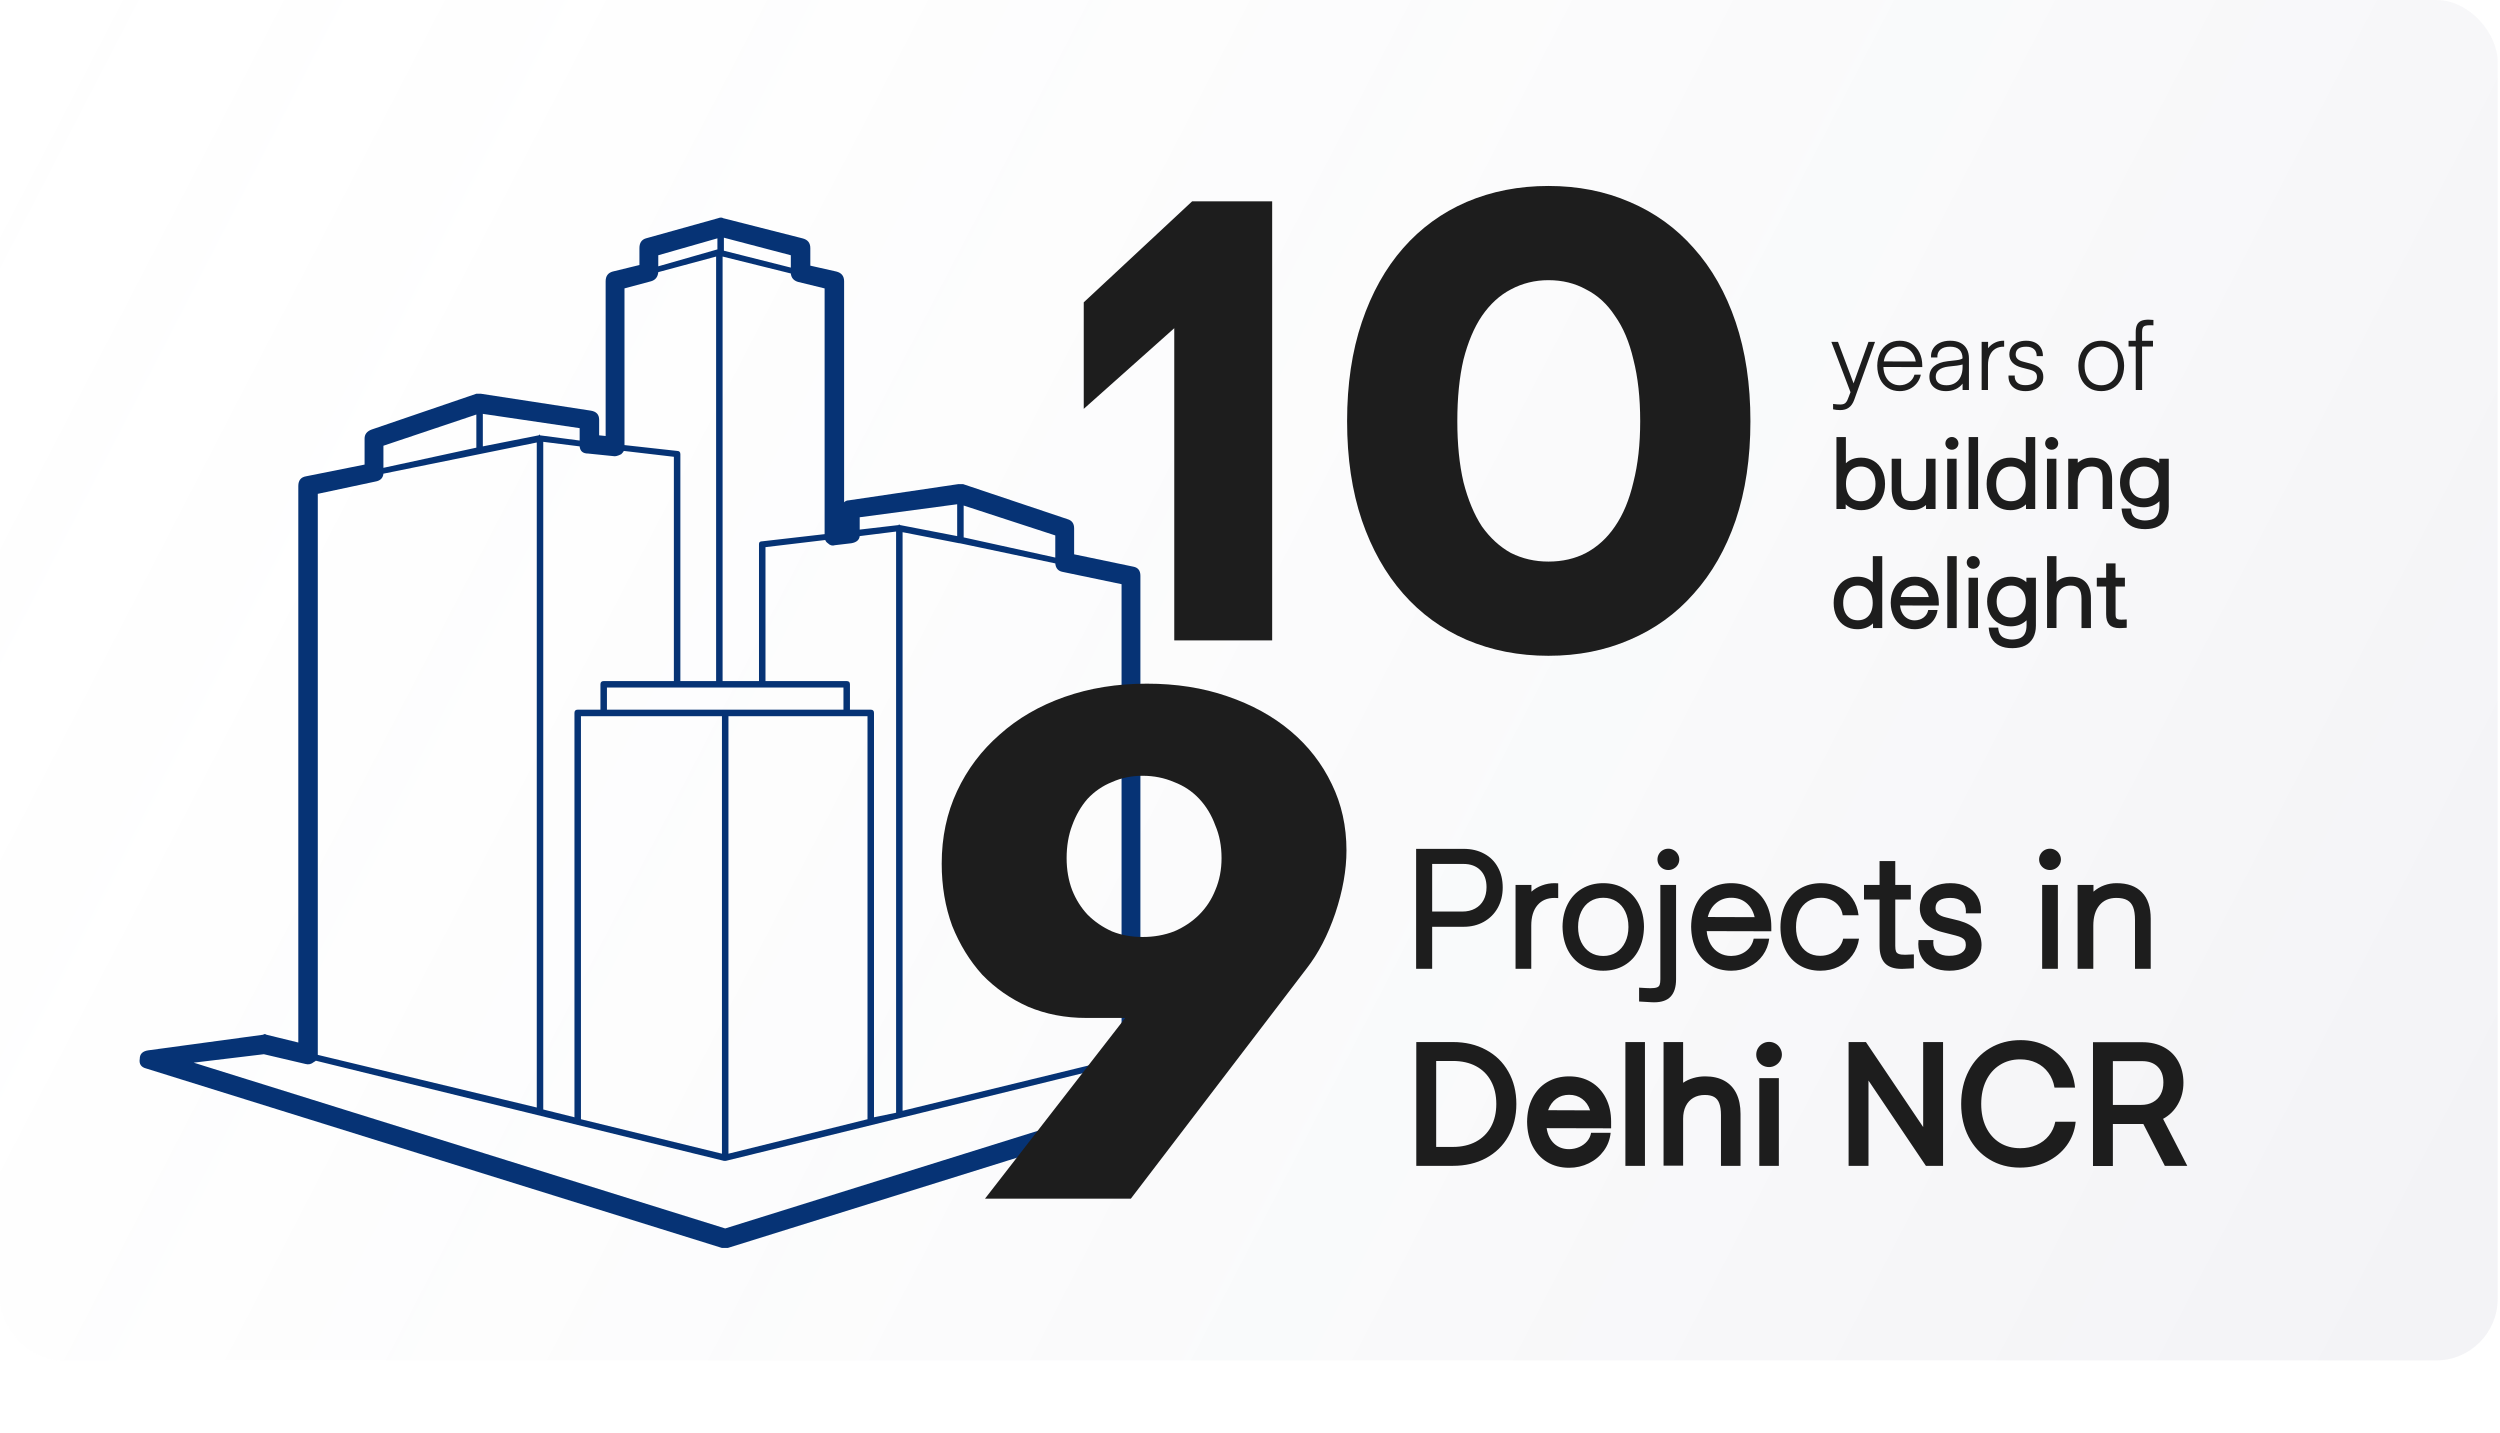
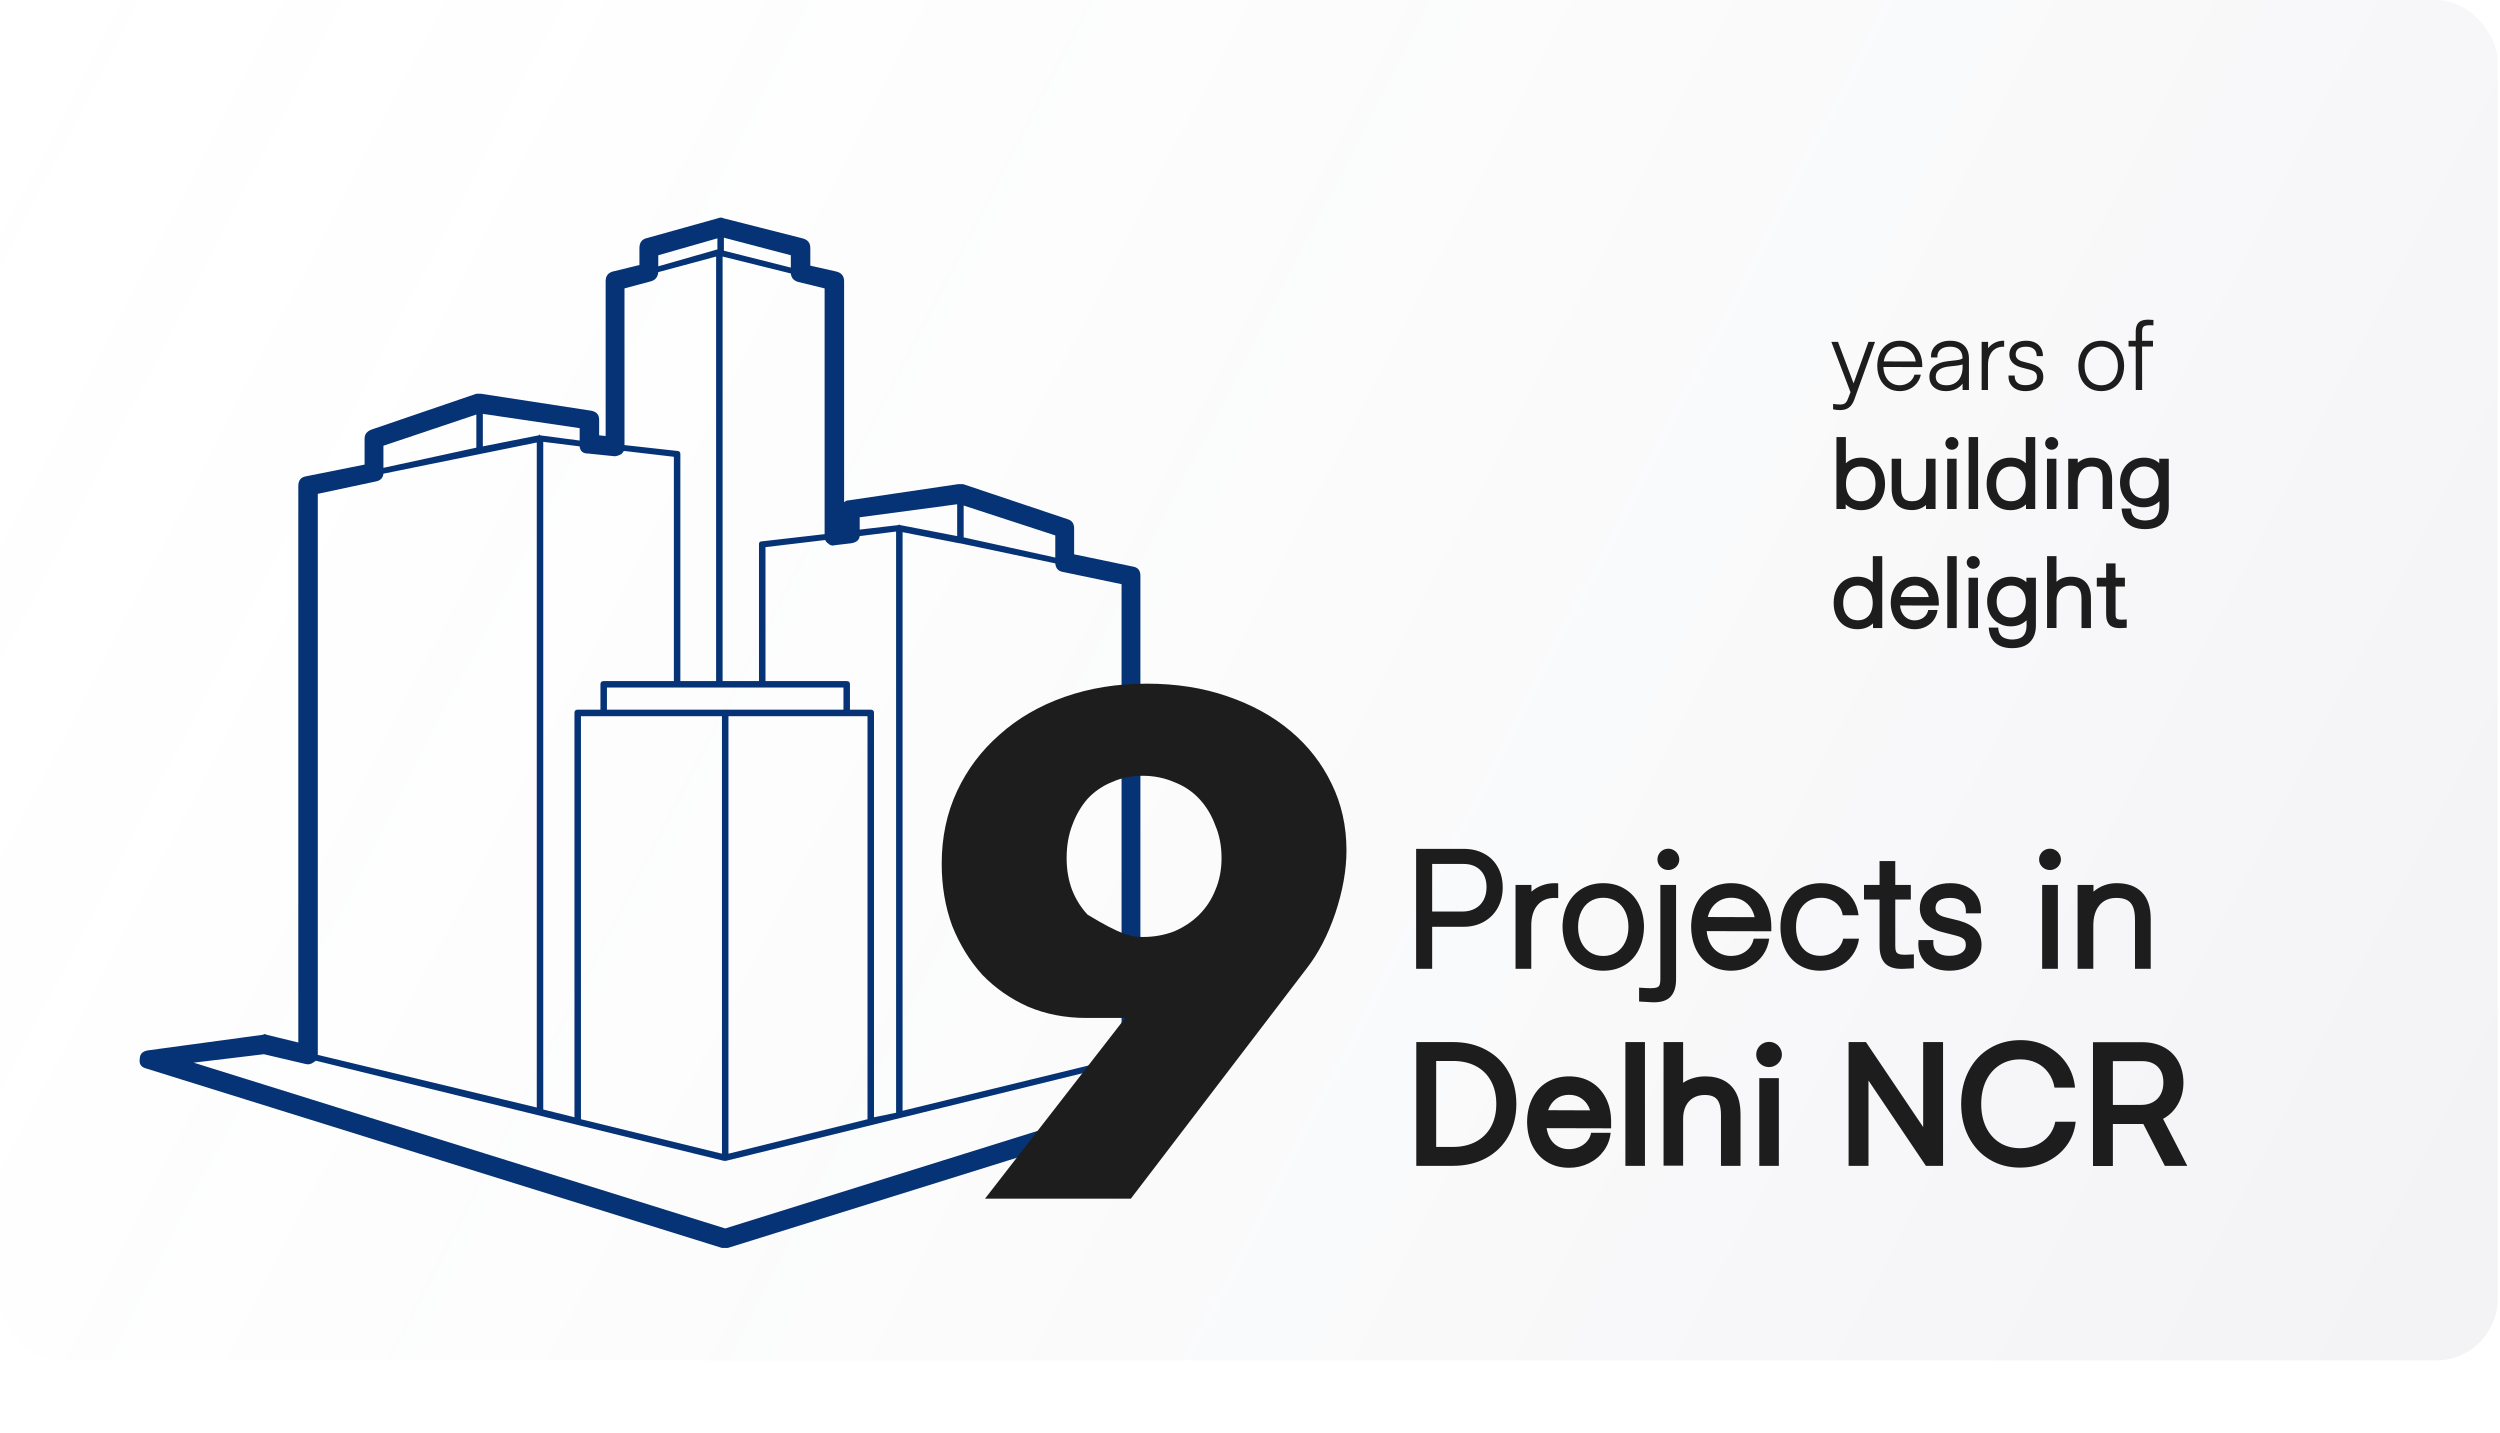
<svg xmlns="http://www.w3.org/2000/svg" width="609" height="349" viewBox="0 0 609 349" fill="none">
  <rect width="608.43" height="331.4" rx="15" fill="url(#paint0_linear_1215_734)" />
  <g clip-path="url(#clip0_1215_734)">
    <path fill-rule="evenodd" clip-rule="evenodd" d="M277.802 140.256V254.746L287.932 252.054C288.248 251.845 288.514 251.845 288.723 252.054L316.898 255.858C318.268 256.067 318.955 256.754 318.955 257.91C319.164 259.177 318.639 259.969 317.373 260.286L177.292 304H175.867L35.628 260.289C34.362 259.972 33.834 259.18 34.046 257.913C34.046 256.757 34.733 256.07 36.103 255.861L64.119 252.057C64.328 251.848 64.594 251.848 64.911 252.057L72.667 253.957V118.399C72.667 117.024 73.3 116.233 74.566 116.024L88.812 113.173V106.839C88.812 105.781 89.394 105.046 90.553 104.625L116.036 95.915H117.144L143.894 100.029C145.268 100.238 145.952 100.982 145.952 102.249V106.047L147.535 106.208V68.518C147.535 67.251 148.114 66.459 149.276 66.142L155.765 64.559V60.438C155.765 59.171 156.294 58.38 157.348 58.063L174.918 53.157C175.446 52.948 175.867 52.948 176.184 53.157L195.494 58.063C196.761 58.38 197.394 59.171 197.394 60.438V64.714L203.725 66.142C204.991 66.459 205.625 67.251 205.625 68.518V122.361C205.941 122.045 206.312 121.886 206.733 121.886L233.482 117.927H234.59L260.074 126.476C261.128 126.799 261.657 127.533 261.657 128.696V135.03L276.061 138.036C277.219 138.245 277.802 138.986 277.802 140.256ZM258.808 139.303C257.754 139.094 257.171 138.407 257.067 137.244L233.799 132.338H233.641L219.87 129.64V270.582L273.212 257.597V142.309L258.808 139.303ZM257.067 130.431L234.749 123.15V130.906L257.067 135.819V130.431ZM192.645 62.18L176.342 57.904V61.072L192.645 65.186V62.18ZM160.356 64.872L174.759 60.752V58.06L160.356 62.18V64.872ZM160.356 66.294C160.251 67.457 159.669 68.201 158.614 68.515L152.125 70.254V108.422L164.946 109.844C165.474 109.844 165.737 110.11 165.737 110.636V165.908H174.443V62.497L160.356 66.294ZM131.548 106.047L141.203 107.314V104.302L117.619 100.818V108.736L131.231 106.044L131.39 105.882H131.548V106.047ZM132.339 107.63V270.269L139.937 272.169V173.668C139.937 173.142 140.2 172.876 140.728 172.876H146.268V166.703C146.268 166.177 146.531 165.911 147.06 165.911H164.154V111.276L151.967 109.847C151.862 110.063 151.65 110.323 151.333 110.639C150.488 111.067 149.858 111.222 149.434 111.114L143.261 110.484C141.995 110.484 141.308 109.901 141.203 108.739L132.339 107.63ZM116.036 100.979L93.402 108.581V113.962L116.036 109.049V100.979ZM194.387 68.67C193.332 68.353 192.75 67.669 192.645 66.618L176.026 62.497V165.908H184.89V132.493C184.89 132.072 185.152 131.863 185.681 131.863L200.876 130.118V70.257L194.387 68.67ZM201.034 131.546L186.472 133.285V165.911H206.258C206.786 165.911 207.049 166.177 207.049 166.703V172.876H212.114C212.643 172.876 212.906 173.142 212.906 173.668V272.169L218.287 271.061V129.484L209.423 130.593C209.319 131.546 208.632 132.126 207.366 132.338L203.409 132.807C202.776 133.022 202.196 132.864 201.668 132.338C201.351 132.126 201.139 131.86 201.034 131.546ZM209.423 129.009L218.92 127.901C218.92 127.692 219.025 127.692 219.237 127.901L233.166 130.593V122.836L209.423 126.004V129.009ZM205.466 167.491H147.851V172.873H205.466V167.491ZM141.52 174.459V272.644L175.867 281.037V174.459H141.52ZM176.342 282.783L76.94 258.392C76.836 258.496 76.678 258.601 76.466 258.708C75.832 259.24 75.145 259.396 74.408 259.183L64.278 256.808L47.183 258.867L176.659 299.249L305.976 258.867L288.565 256.808L276.061 259.975C275.323 260.184 274.636 260.032 274.003 259.5C273.794 259.396 273.633 259.24 273.528 259.031L176.817 282.786L176.342 282.783ZM177.45 281.037L211.323 272.644V174.459H177.45V281.037ZM130.757 107.792L93.402 115.387C93.297 116.445 92.664 117.081 91.502 117.294L77.415 120.299V256.966L130.757 269.79V107.792Z" fill="#063375" />
  </g>
-   <path d="M264 73.65L290.4 49.05H309.9V156H286.05V79.95L264 99.6V73.65ZM328.152 102.6C328.152 93.6 329.352 85.55 331.752 78.45C334.152 71.35 337.502 65.35 341.802 60.45C346.102 55.55 351.252 51.8 357.252 49.2C363.352 46.6 370.002 45.3 377.202 45.3C384.402 45.3 391.002 46.6 397.002 49.2C403.102 51.8 408.302 55.55 412.602 60.45C417.002 65.35 420.402 71.35 422.802 78.45C425.202 85.55 426.402 93.6 426.402 102.6C426.402 111.6 425.202 119.65 422.802 126.75C420.402 133.75 417.002 139.7 412.602 144.6C408.302 149.5 403.102 153.25 397.002 155.85C391.002 158.45 384.402 159.75 377.202 159.75C370.002 159.75 363.352 158.45 357.252 155.85C351.252 153.25 346.102 149.5 341.802 144.6C337.502 139.7 334.152 133.75 331.752 126.75C329.352 119.65 328.152 111.6 328.152 102.6ZM355.002 102.6C355.002 108.2 355.502 113.15 356.502 117.45C357.602 121.75 359.102 125.35 361.002 128.25C363.002 131.05 365.352 133.2 368.052 134.7C370.852 136.1 373.902 136.8 377.202 136.8C380.602 136.8 383.652 136.1 386.352 134.7C389.152 133.2 391.502 131.05 393.402 128.25C395.402 125.35 396.902 121.75 397.902 117.45C399.002 113.15 399.552 108.2 399.552 102.6C399.552 96.9 399.002 91.9 397.902 87.6C396.902 83.3 395.402 79.75 393.402 76.95C391.502 74.05 389.152 71.9 386.352 70.5C383.652 69 380.602 68.25 377.202 68.25C373.902 68.25 370.852 69 368.052 70.5C365.352 71.9 363.002 74.05 361.002 76.95C359.102 79.75 357.602 83.3 356.502 87.6C355.502 91.9 355.002 96.9 355.002 102.6Z" fill="#1D1D1D" />
  <path d="M448.297 99.898C447.648 99.898 447.062 99.836 446.539 99.711V98.398C447.242 98.492 447.836 98.539 448.32 98.539C448.68 98.531 448.969 98.481 449.188 98.387C449.414 98.293 449.605 98.137 449.762 97.918C449.926 97.707 450.078 97.398 450.219 96.992L450.781 95.539L446.117 83.281H447.734L451.531 93.383L455.164 83.281H456.758L451.672 97.438C451.359 98.281 450.926 98.902 450.371 99.301C449.824 99.699 449.133 99.898 448.297 99.898ZM462.781 95.281C461.688 95.281 460.73 95.027 459.91 94.519C459.09 94.012 458.453 93.293 458 92.363C457.547 91.426 457.312 90.336 457.297 89.094C457.312 87.875 457.547 86.809 458 85.894C458.461 84.973 459.102 84.262 459.922 83.762C460.742 83.254 461.695 83 462.781 83C463.875 83 464.836 83.254 465.664 83.762C466.492 84.269 467.133 84.984 467.586 85.906C468.039 86.82 468.266 87.883 468.266 89.094V89.422L458.797 89.398C458.828 90.289 459.012 91.07 459.348 91.742C459.691 92.414 460.16 92.934 460.754 93.301C461.348 93.668 462.023 93.852 462.781 93.852C463.641 93.836 464.398 93.598 465.055 93.137C465.711 92.668 466.148 92.047 466.367 91.273H467.914C467.742 92.07 467.41 92.773 466.918 93.383C466.434 93.984 465.832 94.453 465.113 94.789C464.395 95.117 463.617 95.281 462.781 95.281ZM466.672 88.062C466.555 87.32 466.316 86.676 465.957 86.129C465.605 85.582 465.156 85.164 464.609 84.875C464.062 84.578 463.453 84.43 462.781 84.43C462.117 84.43 461.512 84.578 460.965 84.875C460.418 85.164 459.965 85.582 459.605 86.129C459.246 86.668 459.008 87.305 458.891 88.039L466.672 88.062ZM475.062 83C476.023 83 476.844 83.168 477.523 83.504C478.211 83.84 478.734 84.332 479.094 84.981C479.453 85.629 479.633 86.406 479.633 87.312V95H478.086V93.453C477.641 94.039 477.066 94.492 476.363 94.812C475.66 95.125 474.883 95.281 474.031 95.281C473.227 95.281 472.52 95.141 471.91 94.859C471.301 94.57 470.828 94.164 470.492 93.641C470.164 93.109 470 92.492 470 91.789C470 90.727 470.379 89.871 471.137 89.223C471.902 88.566 473 88.156 474.43 87.992L476.492 87.758C477.312 87.664 477.844 87.508 478.086 87.289C478.039 85.398 477.023 84.453 475.039 84.453C474.016 84.453 473.23 84.688 472.684 85.156C472.145 85.617 471.898 86.258 471.945 87.078H470.398C470.352 86.273 470.516 85.562 470.891 84.945C471.266 84.328 471.812 83.852 472.531 83.516C473.258 83.172 474.102 83 475.062 83ZM474.172 93.852C474.969 93.852 475.66 93.672 476.246 93.312C476.84 92.953 477.293 92.441 477.605 91.777C477.926 91.106 478.086 90.312 478.086 89.398V88.789C477.398 88.992 476.227 89.164 474.57 89.305C473.578 89.43 472.824 89.703 472.309 90.125C471.801 90.539 471.547 91.086 471.547 91.766C471.547 92.422 471.773 92.934 472.227 93.301C472.688 93.668 473.336 93.852 474.172 93.852ZM484.297 84.828C484.75 84.234 485.316 83.777 485.996 83.457C486.684 83.129 487.422 82.977 488.211 83V84.453C487.406 84.43 486.707 84.594 486.113 84.945C485.52 85.297 485.062 85.816 484.742 86.504C484.43 87.184 484.273 88 484.273 88.953V95H482.727V83.281H484.297V84.828ZM493.414 95.281C492.555 95.281 491.805 95.129 491.164 94.824C490.531 94.512 490.047 94.07 489.711 93.5C489.383 92.922 489.234 92.25 489.266 91.484H490.789C490.742 92.211 490.945 92.785 491.398 93.207C491.859 93.621 492.516 93.828 493.367 93.828C494.258 93.828 494.953 93.652 495.453 93.301C495.953 92.949 496.203 92.461 496.203 91.836C496.203 91.344 496.066 90.965 495.793 90.699C495.527 90.426 495.055 90.203 494.375 90.031L492.477 89.539C491.516 89.289 490.773 88.891 490.25 88.344C489.734 87.797 489.477 87.133 489.477 86.352C489.477 85.688 489.648 85.102 489.992 84.594C490.336 84.086 490.816 83.695 491.434 83.422C492.059 83.141 492.773 83 493.578 83C494.414 83 495.141 83.152 495.758 83.457C496.375 83.762 496.848 84.199 497.176 84.769C497.504 85.332 497.664 85.992 497.656 86.75H496.133C496.148 86.023 495.934 85.461 495.488 85.062C495.043 84.656 494.406 84.453 493.578 84.453C492.734 84.453 492.098 84.613 491.668 84.934C491.238 85.254 491.023 85.727 491.023 86.352C491.023 87.227 491.641 87.812 492.875 88.109L494.75 88.602C495.781 88.875 496.539 89.273 497.023 89.797C497.508 90.312 497.75 90.992 497.75 91.836C497.75 92.516 497.566 93.117 497.199 93.641C496.84 94.156 496.332 94.559 495.676 94.848C495.02 95.137 494.266 95.281 493.414 95.281ZM511.859 95.281C510.75 95.281 509.777 95.027 508.941 94.519C508.105 94.012 507.457 93.293 506.996 92.363C506.535 91.426 506.297 90.336 506.281 89.094C506.297 87.883 506.535 86.82 506.996 85.906C507.465 84.984 508.117 84.269 508.953 83.762C509.797 83.254 510.766 83 511.859 83C512.953 83 513.918 83.254 514.754 83.762C515.598 84.269 516.25 84.984 516.711 85.906C517.18 86.82 517.422 87.883 517.438 89.094C517.422 90.336 517.184 91.426 516.723 92.363C516.262 93.293 515.613 94.012 514.777 94.519C513.941 95.027 512.969 95.281 511.859 95.281ZM511.859 93.852C512.656 93.852 513.359 93.656 513.969 93.266C514.586 92.875 515.062 92.324 515.398 91.613C515.742 90.902 515.914 90.078 515.914 89.141C515.914 88.203 515.742 87.379 515.398 86.668C515.062 85.957 514.586 85.406 513.969 85.016C513.359 84.625 512.656 84.43 511.859 84.43C511.062 84.43 510.355 84.625 509.738 85.016C509.129 85.406 508.652 85.957 508.309 86.668C507.973 87.379 507.805 88.203 507.805 89.141C507.805 90.078 507.973 90.902 508.309 91.613C508.652 92.324 509.129 92.875 509.738 93.266C510.355 93.656 511.062 93.852 511.859 93.852ZM524.574 79.25C524.137 79.234 523.848 79.227 523.707 79.227C523.191 79.227 522.801 79.273 522.535 79.367C522.27 79.461 522.082 79.625 521.973 79.859C521.863 80.094 521.809 80.438 521.809 80.891V83.012H524.469V84.418H521.809L521.82 95H520.273L520.262 84.418H518.516V83.012H520.262V80.891C520.262 80.164 520.367 79.582 520.578 79.144C520.789 78.699 521.121 78.375 521.574 78.172C522.035 77.969 522.637 77.867 523.379 77.867C523.746 77.867 524.145 77.891 524.574 77.938V79.25ZM453.406 124.281C452.656 124.281 451.953 124.16 451.297 123.918C450.648 123.676 450.086 123.32 449.609 122.852V124H447.359V106.469H449.656V112.844C450.609 111.938 451.859 111.484 453.406 111.484C454.555 111.484 455.566 111.75 456.441 112.281C457.316 112.812 457.992 113.562 458.469 114.531C458.953 115.5 459.195 116.617 459.195 117.883C459.195 119.148 458.953 120.266 458.469 121.234C457.992 122.203 457.316 122.953 456.441 123.484C455.566 124.016 454.555 124.281 453.406 124.281ZM453.289 122.102C454.023 122.102 454.66 121.934 455.199 121.598C455.738 121.254 456.152 120.766 456.441 120.133C456.73 119.492 456.875 118.742 456.875 117.883C456.875 117.023 456.727 116.273 456.43 115.633C456.141 114.992 455.727 114.5 455.188 114.156C454.648 113.812 454.016 113.641 453.289 113.641C452.555 113.641 451.914 113.812 451.367 114.156C450.828 114.5 450.41 114.992 450.113 115.633C449.824 116.273 449.68 117.023 449.68 117.883C449.68 118.742 449.824 119.492 450.113 120.133C450.402 120.766 450.816 121.254 451.355 121.598C451.902 121.934 452.547 122.102 453.289 122.102ZM465.805 124.258C464.188 124.258 462.949 123.816 462.09 122.934C461.238 122.043 460.812 120.75 460.812 119.055V111.742H463.109V118.867C463.109 119.648 463.199 120.273 463.379 120.742C463.559 121.211 463.844 121.555 464.234 121.773C464.633 121.992 465.164 122.102 465.828 122.102C466.891 122.102 467.719 121.742 468.312 121.023C468.906 120.305 469.203 119.312 469.203 118.047V111.742H471.5V124H469.18V123.016C468.711 123.422 468.188 123.73 467.609 123.941C467.039 124.152 466.438 124.258 465.805 124.258ZM475.484 109.562C475.195 109.562 474.93 109.496 474.688 109.363C474.445 109.223 474.25 109.035 474.102 108.801C473.961 108.559 473.891 108.297 473.891 108.016C473.891 107.734 473.961 107.473 474.102 107.23C474.242 106.988 474.434 106.797 474.676 106.656C474.926 106.516 475.195 106.445 475.484 106.445C475.766 106.445 476.027 106.516 476.27 106.656C476.52 106.797 476.715 106.988 476.855 107.23C477.004 107.473 477.078 107.734 477.078 108.016C477.078 108.297 477.008 108.555 476.867 108.789C476.727 109.023 476.531 109.211 476.281 109.352C476.039 109.492 475.773 109.562 475.484 109.562ZM476.633 111.742V124H474.336V111.742H476.633ZM481.859 106.469V124H479.562V106.469H481.859ZM489.734 124.281C488.586 124.281 487.574 124.016 486.699 123.484C485.824 122.953 485.145 122.203 484.66 121.234C484.184 120.266 483.945 119.148 483.945 117.883C483.945 116.617 484.184 115.5 484.66 114.531C485.145 113.562 485.824 112.812 486.699 112.281C487.574 111.75 488.586 111.484 489.734 111.484C491.281 111.484 492.531 111.938 493.484 112.844V106.469H495.781V124H493.531V122.852C493.055 123.32 492.488 123.676 491.832 123.918C491.184 124.16 490.484 124.281 489.734 124.281ZM489.852 122.102C490.594 122.102 491.234 121.934 491.773 121.598C492.32 121.254 492.738 120.766 493.027 120.133C493.316 119.492 493.461 118.742 493.461 117.883C493.461 117.023 493.312 116.273 493.016 115.633C492.727 114.992 492.309 114.5 491.762 114.156C491.223 113.812 490.586 113.641 489.852 113.641C489.125 113.641 488.492 113.812 487.953 114.156C487.414 114.5 486.996 114.992 486.699 115.633C486.41 116.273 486.266 117.023 486.266 117.883C486.266 118.742 486.41 119.492 486.699 120.133C486.988 120.766 487.402 121.254 487.941 121.598C488.48 121.934 489.117 122.102 489.852 122.102ZM499.789 109.562C499.5 109.562 499.234 109.496 498.992 109.363C498.75 109.223 498.555 109.035 498.406 108.801C498.266 108.559 498.195 108.297 498.195 108.016C498.195 107.734 498.266 107.473 498.406 107.23C498.547 106.988 498.738 106.797 498.98 106.656C499.23 106.516 499.5 106.445 499.789 106.445C500.07 106.445 500.332 106.516 500.574 106.656C500.824 106.797 501.02 106.988 501.16 107.23C501.309 107.473 501.383 107.734 501.383 108.016C501.383 108.297 501.312 108.555 501.172 108.789C501.031 109.023 500.836 109.211 500.586 109.352C500.344 109.492 500.078 109.562 499.789 109.562ZM500.938 111.742V124H498.641V111.742H500.938ZM506.117 124H503.82V111.742H506.141V112.727C506.609 112.32 507.129 112.012 507.699 111.801C508.277 111.59 508.883 111.484 509.516 111.484C511.133 111.484 512.367 111.93 513.219 112.82C514.078 113.703 514.508 114.992 514.508 116.688V124H512.211V116.875C512.211 116.094 512.121 115.469 511.941 115C511.762 114.531 511.473 114.188 511.074 113.969C510.684 113.75 510.156 113.641 509.492 113.641C508.43 113.641 507.602 114 507.008 114.719C506.414 115.438 506.117 116.43 506.117 117.695V124ZM519.125 123.883C519.172 124.516 519.305 125.031 519.523 125.43C519.75 125.836 520.07 126.141 520.484 126.344C520.75 126.477 521.059 126.582 521.41 126.66C521.77 126.746 522.121 126.789 522.465 126.789C522.871 126.789 523.27 126.75 523.66 126.672C524.051 126.602 524.367 126.5 524.609 126.367C525.094 126.117 525.453 125.734 525.688 125.219C525.922 124.711 526.039 124.047 526.039 123.227V122.102C525.547 122.578 524.969 122.945 524.305 123.203C523.641 123.453 522.93 123.578 522.172 123.578C521.07 123.578 520.082 123.32 519.207 122.805C518.332 122.289 517.648 121.574 517.156 120.66C516.672 119.738 516.43 118.695 516.43 117.531C516.43 116.367 516.68 115.328 517.18 114.414C517.68 113.492 518.375 112.773 519.266 112.258C520.156 111.742 521.164 111.484 522.289 111.484C523.023 111.484 523.703 111.598 524.328 111.824C524.961 112.051 525.516 112.383 525.992 112.82V111.742H528.312V123.438C528.312 123.992 528.254 124.52 528.137 125.02C528.02 125.527 527.852 125.984 527.633 126.391C527.156 127.234 526.504 127.859 525.676 128.266C524.848 128.672 523.812 128.883 522.57 128.898C521.328 128.898 520.285 128.691 519.441 128.277C518.598 127.871 517.938 127.242 517.461 126.391C517.125 125.781 516.906 124.945 516.805 123.883H519.125ZM522.242 121.422C522.977 121.422 523.613 121.262 524.152 120.941C524.699 120.621 525.117 120.168 525.406 119.582C525.703 118.988 525.852 118.297 525.852 117.508C525.852 116.727 525.707 116.047 525.418 115.469C525.129 114.883 524.715 114.434 524.176 114.121C523.645 113.801 523.016 113.641 522.289 113.641C521.586 113.641 520.965 113.805 520.426 114.133C519.895 114.453 519.48 114.91 519.184 115.504C518.895 116.09 518.75 116.766 518.75 117.531C518.75 118.297 518.895 118.977 519.184 119.57C519.473 120.156 519.879 120.613 520.402 120.941C520.934 121.262 521.547 121.422 522.242 121.422ZM452.469 153.281C451.32 153.281 450.309 153.016 449.434 152.484C448.559 151.953 447.879 151.203 447.395 150.234C446.918 149.266 446.68 148.148 446.68 146.883C446.68 145.617 446.918 144.5 447.395 143.531C447.879 142.562 448.559 141.812 449.434 141.281C450.309 140.75 451.32 140.484 452.469 140.484C454.016 140.484 455.266 140.938 456.219 141.844V135.469H458.516V153H456.266V151.852C455.789 152.32 455.223 152.676 454.566 152.918C453.918 153.16 453.219 153.281 452.469 153.281ZM452.586 151.102C453.328 151.102 453.969 150.934 454.508 150.598C455.055 150.254 455.473 149.766 455.762 149.133C456.051 148.492 456.195 147.742 456.195 146.883C456.195 146.023 456.047 145.273 455.75 144.633C455.461 143.992 455.043 143.5 454.496 143.156C453.957 142.812 453.32 142.641 452.586 142.641C451.859 142.641 451.227 142.812 450.688 143.156C450.148 143.5 449.73 143.992 449.434 144.633C449.145 145.273 449 146.023 449 146.883C449 147.742 449.145 148.492 449.434 149.133C449.723 149.766 450.137 150.254 450.676 150.598C451.215 150.934 451.852 151.102 452.586 151.102ZM466.438 153.281C465.281 153.281 464.262 153.016 463.379 152.484C462.504 151.953 461.82 151.203 461.328 150.234C460.844 149.258 460.594 148.125 460.578 146.836C460.594 145.57 460.844 144.457 461.328 143.496C461.82 142.535 462.504 141.793 463.379 141.27C464.262 140.746 465.281 140.484 466.438 140.484C467.602 140.484 468.625 140.75 469.508 141.281C470.391 141.805 471.074 142.547 471.559 143.508C472.051 144.469 472.297 145.578 472.297 146.836V147.516L462.852 147.492C462.922 148.219 463.113 148.859 463.426 149.414C463.746 149.961 464.164 150.383 464.68 150.68C465.195 150.977 465.781 151.125 466.438 151.125C467.281 151.109 468 150.875 468.594 150.422C469.195 149.961 469.57 149.352 469.719 148.594H471.992C471.875 149.5 471.562 150.309 471.055 151.02C470.547 151.73 469.891 152.285 469.086 152.684C468.281 153.082 467.398 153.281 466.438 153.281ZM469.859 145.453C469.648 144.562 469.242 143.867 468.641 143.367C468.039 142.867 467.305 142.617 466.438 142.617C465.586 142.617 464.855 142.871 464.246 143.379C463.637 143.879 463.227 144.562 463.016 145.43L469.859 145.453ZM476.656 135.469V153H474.359V135.469H476.656ZM480.688 138.562C480.398 138.562 480.133 138.496 479.891 138.363C479.648 138.223 479.453 138.035 479.305 137.801C479.164 137.559 479.094 137.297 479.094 137.016C479.094 136.734 479.164 136.473 479.305 136.23C479.445 135.988 479.637 135.797 479.879 135.656C480.129 135.516 480.398 135.445 480.688 135.445C480.969 135.445 481.23 135.516 481.473 135.656C481.723 135.797 481.918 135.988 482.059 136.23C482.207 136.473 482.281 136.734 482.281 137.016C482.281 137.297 482.211 137.555 482.07 137.789C481.93 138.023 481.734 138.211 481.484 138.352C481.242 138.492 480.977 138.562 480.688 138.562ZM481.836 140.742V153H479.539V140.742H481.836ZM486.758 152.883C486.805 153.516 486.938 154.031 487.156 154.43C487.383 154.836 487.703 155.141 488.117 155.344C488.383 155.477 488.691 155.582 489.043 155.66C489.402 155.746 489.754 155.789 490.098 155.789C490.504 155.789 490.902 155.75 491.293 155.672C491.684 155.602 492 155.5 492.242 155.367C492.727 155.117 493.086 154.734 493.32 154.219C493.555 153.711 493.672 153.047 493.672 152.227V151.102C493.18 151.578 492.602 151.945 491.938 152.203C491.273 152.453 490.562 152.578 489.805 152.578C488.703 152.578 487.715 152.32 486.84 151.805C485.965 151.289 485.281 150.574 484.789 149.66C484.305 148.738 484.062 147.695 484.062 146.531C484.062 145.367 484.312 144.328 484.812 143.414C485.312 142.492 486.008 141.773 486.898 141.258C487.789 140.742 488.797 140.484 489.922 140.484C490.656 140.484 491.336 140.598 491.961 140.824C492.594 141.051 493.148 141.383 493.625 141.82V140.742H495.945V152.438C495.945 152.992 495.887 153.52 495.77 154.02C495.652 154.527 495.484 154.984 495.266 155.391C494.789 156.234 494.137 156.859 493.309 157.266C492.48 157.672 491.445 157.883 490.203 157.898C488.961 157.898 487.918 157.691 487.074 157.277C486.23 156.871 485.57 156.242 485.094 155.391C484.758 154.781 484.539 153.945 484.438 152.883H486.758ZM489.875 150.422C490.609 150.422 491.246 150.262 491.785 149.941C492.332 149.621 492.75 149.168 493.039 148.582C493.336 147.988 493.484 147.297 493.484 146.508C493.484 145.727 493.34 145.047 493.051 144.469C492.762 143.883 492.348 143.434 491.809 143.121C491.277 142.801 490.648 142.641 489.922 142.641C489.219 142.641 488.598 142.805 488.059 143.133C487.527 143.453 487.113 143.91 486.816 144.504C486.527 145.09 486.383 145.766 486.383 146.531C486.383 147.297 486.527 147.977 486.816 148.57C487.105 149.156 487.512 149.613 488.035 149.941C488.566 150.262 489.18 150.422 489.875 150.422ZM509.352 153H507.055V145.875C507.055 144.734 506.848 143.91 506.434 143.402C506.02 142.895 505.344 142.641 504.406 142.641C503.711 142.641 503.102 142.797 502.578 143.109C502.062 143.414 501.664 143.852 501.383 144.422C501.102 144.984 500.961 145.641 500.961 146.391V152.977H498.664V135.469H500.961V141.727C501.406 141.32 501.926 141.012 502.52 140.801C503.121 140.59 503.773 140.484 504.477 140.484C506.039 140.484 507.242 140.934 508.086 141.832C508.93 142.73 509.352 144.016 509.352 145.688V153ZM516.641 153L516.301 153.012C515.184 153.012 514.363 152.734 513.84 152.18C513.316 151.617 513.055 150.773 513.055 149.648V142.875H510.781V140.742H513.055V137.25H515.352V140.742H517.625V142.875H515.352V149.648C515.352 150.008 515.387 150.277 515.457 150.457C515.527 150.629 515.664 150.754 515.867 150.832C516.07 150.91 516.379 150.949 516.793 150.949C517.074 150.949 517.5 150.93 518.07 150.891V152.93L516.641 153Z" fill="#1D1D1D" />
  <path d="M348.875 236H344.969V206.781H356.531C358.432 206.781 360.099 207.172 361.531 207.953C362.977 208.721 364.09 209.822 364.871 211.254C365.665 212.673 366.062 214.32 366.062 216.195C366.062 218.044 365.659 219.698 364.852 221.156C364.044 222.602 362.911 223.734 361.453 224.555C360.008 225.362 358.367 225.766 356.531 225.766H348.875V236ZM348.875 210.453V222.055H356.219C357.404 222.055 358.439 221.814 359.324 221.332C360.223 220.85 360.913 220.16 361.395 219.262C361.876 218.363 362.117 217.315 362.117 216.117C362.117 214.346 361.609 212.96 360.594 211.957C359.591 210.954 358.211 210.453 356.453 210.453H348.875ZM373.016 236H369.188V215.57H373.055V217.211C373.797 216.547 374.656 216.039 375.633 215.688C376.609 215.323 377.632 215.141 378.699 215.141C378.895 215.141 379.188 215.154 379.578 215.18V218.773C379.383 218.747 379.09 218.734 378.699 218.734C376.915 218.734 375.522 219.327 374.52 220.512C373.517 221.697 373.016 223.357 373.016 225.492V236ZM390.555 236.469C388.602 236.469 386.876 236.026 385.379 235.141C383.895 234.255 382.736 233.005 381.902 231.391C381.082 229.763 380.659 227.875 380.633 225.727C380.659 223.63 381.089 221.781 381.922 220.18C382.755 218.578 383.914 217.341 385.398 216.469C386.896 215.583 388.615 215.141 390.555 215.141C392.495 215.141 394.207 215.583 395.691 216.469C397.189 217.341 398.354 218.578 399.188 220.18C400.021 221.781 400.451 223.63 400.477 225.727C400.451 227.875 400.021 229.763 399.188 231.391C398.367 233.005 397.208 234.255 395.711 235.141C394.227 236.026 392.508 236.469 390.555 236.469ZM390.555 232.875C391.766 232.875 392.833 232.582 393.758 231.996C394.682 231.397 395.398 230.564 395.906 229.496C396.427 228.428 396.688 227.198 396.688 225.805C396.688 224.398 396.434 223.161 395.926 222.094C395.418 221.013 394.702 220.18 393.777 219.594C392.853 218.995 391.779 218.695 390.555 218.695C389.331 218.695 388.257 218.995 387.332 219.594C386.408 220.18 385.691 221.013 385.184 222.094C384.676 223.161 384.422 224.398 384.422 225.805C384.422 227.198 384.676 228.428 385.184 229.496C385.704 230.564 386.427 231.397 387.352 231.996C388.276 232.582 389.344 232.875 390.555 232.875ZM406.414 206.742C406.883 206.742 407.319 206.859 407.723 207.094C408.139 207.328 408.465 207.647 408.699 208.051C408.947 208.454 409.07 208.891 409.07 209.359C409.07 209.828 408.953 210.258 408.719 210.648C408.484 211.039 408.159 211.352 407.742 211.586C407.339 211.82 406.896 211.938 406.414 211.938C405.932 211.938 405.49 211.827 405.086 211.605C404.682 211.371 404.357 211.059 404.109 210.668C403.875 210.264 403.758 209.828 403.758 209.359C403.758 208.891 403.875 208.454 404.109 208.051C404.344 207.647 404.663 207.328 405.066 207.094C405.483 206.859 405.932 206.742 406.414 206.742ZM404.461 215.57H408.289V238.559C408.289 240.421 407.853 241.82 406.98 242.758C406.121 243.695 404.767 244.164 402.918 244.164C402.658 244.164 402.456 244.158 402.312 244.145L399.285 243.969V240.59C400.626 240.681 401.544 240.727 402.039 240.727C402.755 240.727 403.283 240.661 403.621 240.531C403.96 240.414 404.181 240.206 404.285 239.906C404.402 239.607 404.461 239.158 404.461 238.559V215.57ZM421.727 236.469C419.799 236.469 418.1 236.026 416.629 235.141C415.171 234.255 414.031 233.005 413.211 231.391C412.404 229.763 411.987 227.875 411.961 225.727C411.987 223.617 412.404 221.762 413.211 220.16C414.031 218.559 415.171 217.322 416.629 216.449C418.1 215.577 419.799 215.141 421.727 215.141C423.667 215.141 425.372 215.583 426.844 216.469C428.315 217.341 429.454 218.578 430.262 220.18C431.082 221.781 431.492 223.63 431.492 225.727V226.859L415.75 226.82C415.867 228.031 416.186 229.099 416.707 230.023C417.241 230.935 417.938 231.638 418.797 232.133C419.656 232.628 420.633 232.875 421.727 232.875C423.133 232.849 424.331 232.458 425.32 231.703C426.323 230.935 426.948 229.919 427.195 228.656H430.984C430.789 230.167 430.268 231.514 429.422 232.699C428.576 233.884 427.482 234.809 426.141 235.473C424.799 236.137 423.328 236.469 421.727 236.469ZM427.43 223.422C427.078 221.938 426.401 220.779 425.398 219.945C424.396 219.112 423.172 218.695 421.727 218.695C420.307 218.695 419.09 219.118 418.074 219.965C417.059 220.798 416.375 221.938 416.023 223.383L427.43 223.422ZM443.406 236.469C441.505 236.469 439.819 236.026 438.348 235.141C436.876 234.255 435.737 233.012 434.93 231.41C434.122 229.809 433.719 227.966 433.719 225.883C433.719 223.76 434.129 221.885 434.949 220.258C435.783 218.63 436.948 217.374 438.445 216.488C439.943 215.59 441.674 215.141 443.641 215.141C445.268 215.141 446.733 215.466 448.035 216.117C449.35 216.768 450.418 217.686 451.238 218.871C452.059 220.056 452.56 221.417 452.742 222.953H448.875C448.758 222.12 448.458 221.384 447.977 220.746C447.495 220.095 446.876 219.594 446.121 219.242C445.366 218.878 444.539 218.695 443.641 218.695C442.404 218.695 441.323 218.988 440.398 219.574C439.474 220.16 438.758 220.993 438.25 222.074C437.755 223.155 437.508 224.411 437.508 225.844C437.508 227.237 437.749 228.461 438.23 229.516C438.712 230.57 439.396 231.391 440.281 231.977C441.18 232.549 442.221 232.836 443.406 232.836C444.331 232.836 445.19 232.66 445.984 232.309C446.779 231.957 447.436 231.462 447.957 230.824C448.491 230.186 448.836 229.464 448.992 228.656H452.859C452.638 230.18 452.091 231.534 451.219 232.719C450.359 233.904 449.246 234.828 447.879 235.492C446.525 236.143 445.034 236.469 443.406 236.469ZM463.836 236L463.27 236.02C461.408 236.02 460.04 235.557 459.168 234.633C458.296 233.695 457.859 232.289 457.859 230.414V219.125H454.07V215.57H457.859V209.75H461.688V215.57H465.477V219.125H461.688V230.414C461.688 231.013 461.746 231.462 461.863 231.762C461.98 232.048 462.208 232.257 462.547 232.387C462.885 232.517 463.4 232.582 464.09 232.582C464.559 232.582 465.268 232.549 466.219 232.484V235.883L463.836 236ZM474.852 236.469C473.328 236.469 471.993 236.202 470.848 235.668C469.715 235.134 468.836 234.379 468.211 233.402C467.599 232.413 467.293 231.267 467.293 229.965C467.293 229.652 467.312 229.333 467.352 229.008H470.984C470.958 229.294 470.945 229.503 470.945 229.633C470.945 230.635 471.277 231.423 471.941 231.996C472.618 232.556 473.562 232.836 474.773 232.836C476.062 232.836 477.065 232.608 477.781 232.152C478.51 231.684 478.875 231.039 478.875 230.219C478.875 229.763 478.797 229.398 478.641 229.125C478.497 228.852 478.243 228.617 477.879 228.422C477.514 228.227 477 228.044 476.336 227.875L473.133 227.055C471.375 226.625 470.021 225.909 469.07 224.906C468.133 223.891 467.664 222.667 467.664 221.234C467.664 220.036 467.97 218.975 468.582 218.051C469.207 217.126 470.079 216.41 471.199 215.902C472.332 215.395 473.641 215.141 475.125 215.141C476.635 215.141 477.951 215.414 479.07 215.961C480.19 216.508 481.049 217.289 481.648 218.305C482.26 219.307 482.566 220.486 482.566 221.84C482.566 222.126 482.56 222.341 482.547 222.484H478.875C478.888 222.38 478.895 222.23 478.895 222.035C478.895 220.967 478.569 220.154 477.918 219.594C477.267 219.021 476.336 218.734 475.125 218.734C472.703 218.734 471.492 219.568 471.492 221.234C471.492 222.354 472.365 223.109 474.109 223.5L477.273 224.281C479.135 224.815 480.503 225.564 481.375 226.527C482.26 227.491 482.703 228.721 482.703 230.219C482.703 231.43 482.371 232.51 481.707 233.461C481.043 234.411 480.118 235.154 478.934 235.688C477.749 236.208 476.388 236.469 474.852 236.469ZM499.383 211.938C498.901 211.938 498.458 211.827 498.055 211.605C497.651 211.371 497.326 211.059 497.078 210.668C496.844 210.264 496.727 209.828 496.727 209.359C496.727 208.891 496.844 208.454 497.078 208.051C497.312 207.647 497.632 207.328 498.035 207.094C498.452 206.859 498.901 206.742 499.383 206.742C499.852 206.742 500.288 206.859 500.691 207.094C501.108 207.328 501.434 207.647 501.668 208.051C501.915 208.454 502.039 208.891 502.039 209.359C502.039 209.828 501.922 210.258 501.688 210.648C501.453 211.039 501.128 211.352 500.711 211.586C500.307 211.82 499.865 211.938 499.383 211.938ZM501.297 215.57V236H497.469V215.57H501.297ZM509.93 236H506.102V215.57H509.969V217.211C510.75 216.534 511.616 216.02 512.566 215.668C513.53 215.316 514.539 215.141 515.594 215.141C518.289 215.141 520.346 215.883 521.766 217.367C523.198 218.839 523.914 220.987 523.914 223.812V236H520.086V224.125C520.086 222.823 519.936 221.781 519.637 221C519.337 220.219 518.855 219.646 518.191 219.281C517.54 218.917 516.661 218.734 515.555 218.734C513.784 218.734 512.404 219.333 511.414 220.531C510.424 221.729 509.93 223.383 509.93 225.492V236ZM345.008 284V253.844H353.914C356.961 253.844 359.65 254.475 361.98 255.738C364.324 256.988 366.141 258.759 367.43 261.051C368.732 263.329 369.383 265.953 369.383 268.922C369.383 271.891 368.732 274.521 367.43 276.812C366.141 279.091 364.324 280.862 361.98 282.125C359.65 283.375 356.961 284 353.914 284H345.008ZM349.852 258.453V279.391H353.914C356.062 279.391 357.931 278.967 359.52 278.121C361.121 277.262 362.352 276.044 363.211 274.469C364.07 272.893 364.5 271.044 364.5 268.922C364.5 266.786 364.07 264.931 363.211 263.355C362.365 261.78 361.147 260.569 359.559 259.723C357.97 258.876 356.089 258.453 353.914 258.453H349.852ZM392.352 275.953C392.182 277.594 391.622 279.059 390.672 280.348C389.734 281.637 388.523 282.646 387.039 283.375C385.555 284.104 383.953 284.469 382.234 284.469C380.216 284.469 378.439 284.007 376.902 283.082C375.366 282.158 374.168 280.849 373.309 279.156C372.462 277.464 372.026 275.497 372 273.258C372.026 271.07 372.462 269.143 373.309 267.477C374.168 265.797 375.366 264.501 376.902 263.59C378.452 262.665 380.229 262.203 382.234 262.203C384.253 262.203 386.036 262.665 387.586 263.59C389.135 264.514 390.333 265.816 391.18 267.496C392.039 269.163 392.469 271.083 392.469 273.258V274.859L376.766 274.82C377.013 276.422 377.625 277.678 378.602 278.59C379.578 279.488 380.789 279.938 382.234 279.938C383.12 279.924 383.947 279.749 384.715 279.41C385.483 279.072 386.121 278.603 386.629 278.004C387.137 277.405 387.456 276.721 387.586 275.953H392.352ZM387.352 270.484C386.961 269.286 386.316 268.355 385.418 267.691C384.52 267.027 383.458 266.695 382.234 266.695C381.023 266.695 379.975 267.021 379.09 267.672C378.204 268.323 377.547 269.247 377.117 270.445L387.352 270.484ZM400.711 253.844V284H395.945V253.844H400.711ZM423.992 284H419.227V271.656C419.227 270.458 419.09 269.501 418.816 268.785C418.556 268.069 418.139 267.548 417.566 267.223C416.993 266.897 416.232 266.734 415.281 266.734C414.227 266.734 413.296 266.969 412.488 267.438C411.694 267.906 411.082 268.577 410.652 269.449C410.223 270.322 410.008 271.344 410.008 272.516V283.961H405.242V253.844H410.008V263.766C410.75 263.258 411.577 262.874 412.488 262.613C413.413 262.34 414.383 262.203 415.398 262.203C417.221 262.203 418.777 262.561 420.066 263.277C421.355 263.993 422.332 265.035 422.996 266.402C423.66 267.77 423.992 269.417 423.992 271.344V284ZM430.945 259.938C430.385 259.938 429.865 259.807 429.383 259.547C428.901 259.273 428.517 258.902 428.23 258.434C427.957 257.965 427.82 257.451 427.82 256.891C427.82 256.344 427.957 255.836 428.23 255.367C428.517 254.885 428.895 254.508 429.363 254.234C429.845 253.948 430.372 253.805 430.945 253.805C431.505 253.805 432.026 253.941 432.508 254.215C432.99 254.488 433.367 254.866 433.641 255.348C433.927 255.816 434.07 256.331 434.07 256.891C434.07 257.438 433.927 257.945 433.641 258.414C433.354 258.883 432.97 259.254 432.488 259.527C432.007 259.801 431.492 259.938 430.945 259.938ZM433.328 262.633V284H428.562V262.633H433.328ZM454.539 253.844L468.484 274.547V253.844H473.328V284H469.148L455.164 263.219V284H450.32V253.844H454.539ZM492.078 284.43C489.305 284.43 486.831 283.772 484.656 282.457C482.482 281.142 480.783 279.306 479.559 276.949C478.348 274.592 477.742 271.917 477.742 268.922C477.742 265.914 478.354 263.232 479.578 260.875C480.802 258.505 482.514 256.663 484.715 255.348C486.915 254.033 489.422 253.375 492.234 253.375C494.552 253.375 496.681 253.87 498.621 254.859C500.561 255.849 502.137 257.223 503.348 258.98C504.559 260.725 505.268 262.711 505.477 264.938H500.477C500.242 263.544 499.741 262.333 498.973 261.305C498.217 260.263 497.247 259.462 496.062 258.902C494.878 258.342 493.562 258.062 492.117 258.062C490.242 258.062 488.589 258.518 487.156 259.43C485.724 260.328 484.611 261.598 483.816 263.238C483.022 264.879 482.625 266.773 482.625 268.922C482.625 271.07 483.016 272.958 483.797 274.586C484.591 276.214 485.704 277.477 487.137 278.375C488.569 279.26 490.229 279.703 492.117 279.703C493.576 279.703 494.904 279.443 496.102 278.922C497.312 278.388 498.309 277.633 499.09 276.656C499.884 275.68 500.411 274.547 500.672 273.258H505.633C505.424 275.393 504.702 277.314 503.465 279.02C502.228 280.712 500.613 282.04 498.621 283.004C496.642 283.954 494.461 284.43 492.078 284.43ZM514.695 284.039H509.852V253.883H521.883C523.875 253.883 525.626 254.293 527.137 255.113C528.647 255.921 529.812 257.073 530.633 258.57C531.466 260.068 531.883 261.799 531.883 263.766C531.883 265.68 531.44 267.411 530.555 268.961C529.682 270.51 528.471 271.708 526.922 272.555L532.82 284H527.352L522.117 273.805H514.695V284.039ZM514.695 258.492V269.156H521.57C522.677 269.156 523.634 268.935 524.441 268.492C525.262 268.049 525.893 267.418 526.336 266.598C526.779 265.777 527 264.807 527 263.688C527 262.047 526.538 260.771 525.613 259.859C524.702 258.948 523.432 258.492 521.805 258.492H514.695Z" fill="#1D1D1D" />
-   <path d="M275.47 292H239.94L274.11 247.97C273.657 247.97 272.977 247.97 272.07 247.97C271.277 247.97 270.37 247.97 269.35 247.97C268.443 247.97 267.537 247.97 266.63 247.97C265.723 247.97 265.043 247.97 264.59 247.97C259.49 247.97 254.787 247.063 250.48 245.25C246.173 243.323 242.433 240.717 239.26 237.43C236.2 234.03 233.763 230.063 231.95 225.53C230.25 220.883 229.4 215.84 229.4 210.4C229.4 203.94 230.647 198.047 233.14 192.72C235.633 187.393 239.09 182.803 243.51 178.95C247.93 174.983 253.2 171.923 259.32 169.77C265.44 167.617 272.127 166.54 279.38 166.54C286.52 166.54 293.037 167.56 298.93 169.6C304.937 171.64 310.093 174.473 314.4 178.1C318.707 181.727 322.05 186.033 324.43 191.02C326.81 195.893 328 201.277 328 207.17C328 211.93 327.093 217.03 325.28 222.47C323.467 227.797 321.143 232.273 318.31 235.9L275.47 292ZM278.36 228.25C281.08 228.25 283.63 227.797 286.01 226.89C288.39 225.87 290.43 224.51 292.13 222.81C293.83 221.11 295.133 219.127 296.04 216.86C297.06 214.48 297.57 211.873 297.57 209.04C297.57 206.093 297.06 203.43 296.04 201.05C295.133 198.557 293.83 196.403 292.13 194.59C290.43 192.777 288.39 191.417 286.01 190.51C283.63 189.49 281.08 188.98 278.36 188.98C275.64 188.98 273.147 189.49 270.88 190.51C268.613 191.417 266.63 192.777 264.93 194.59C263.343 196.403 262.097 198.557 261.19 201.05C260.283 203.43 259.83 206.093 259.83 209.04C259.83 211.873 260.283 214.48 261.19 216.86C262.097 219.127 263.343 221.11 264.93 222.81C266.63 224.51 268.613 225.87 270.88 226.89C273.147 227.797 275.64 228.25 278.36 228.25Z" fill="#1D1D1D" />
+   <path d="M275.47 292H239.94L274.11 247.97C273.657 247.97 272.977 247.97 272.07 247.97C271.277 247.97 270.37 247.97 269.35 247.97C268.443 247.97 267.537 247.97 266.63 247.97C265.723 247.97 265.043 247.97 264.59 247.97C259.49 247.97 254.787 247.063 250.48 245.25C246.173 243.323 242.433 240.717 239.26 237.43C236.2 234.03 233.763 230.063 231.95 225.53C230.25 220.883 229.4 215.84 229.4 210.4C229.4 203.94 230.647 198.047 233.14 192.72C235.633 187.393 239.09 182.803 243.51 178.95C247.93 174.983 253.2 171.923 259.32 169.77C265.44 167.617 272.127 166.54 279.38 166.54C286.52 166.54 293.037 167.56 298.93 169.6C304.937 171.64 310.093 174.473 314.4 178.1C318.707 181.727 322.05 186.033 324.43 191.02C326.81 195.893 328 201.277 328 207.17C328 211.93 327.093 217.03 325.28 222.47C323.467 227.797 321.143 232.273 318.31 235.9L275.47 292ZM278.36 228.25C281.08 228.25 283.63 227.797 286.01 226.89C288.39 225.87 290.43 224.51 292.13 222.81C293.83 221.11 295.133 219.127 296.04 216.86C297.06 214.48 297.57 211.873 297.57 209.04C297.57 206.093 297.06 203.43 296.04 201.05C295.133 198.557 293.83 196.403 292.13 194.59C290.43 192.777 288.39 191.417 286.01 190.51C283.63 189.49 281.08 188.98 278.36 188.98C275.64 188.98 273.147 189.49 270.88 190.51C268.613 191.417 266.63 192.777 264.93 194.59C263.343 196.403 262.097 198.557 261.19 201.05C260.283 203.43 259.83 206.093 259.83 209.04C259.83 211.873 260.283 214.48 261.19 216.86C262.097 219.127 263.343 221.11 264.93 222.81C273.147 227.797 275.64 228.25 278.36 228.25Z" fill="#1D1D1D" />
  <defs>
    <linearGradient id="paint0_linear_1215_734" x1="878.555" y1="448.771" x2="10.356" y2="8.32949e-05" gradientUnits="userSpaceOnUse">
      <stop stop-color="#1E285F" stop-opacity="0.11" />
      <stop offset="1" stop-color="#D9D9D9" stop-opacity="0" />
    </linearGradient>
    <clipPath id="clip0_1215_734">
      <rect width="259" height="251" fill="white" transform="translate(34 53)" />
    </clipPath>
  </defs>
</svg>